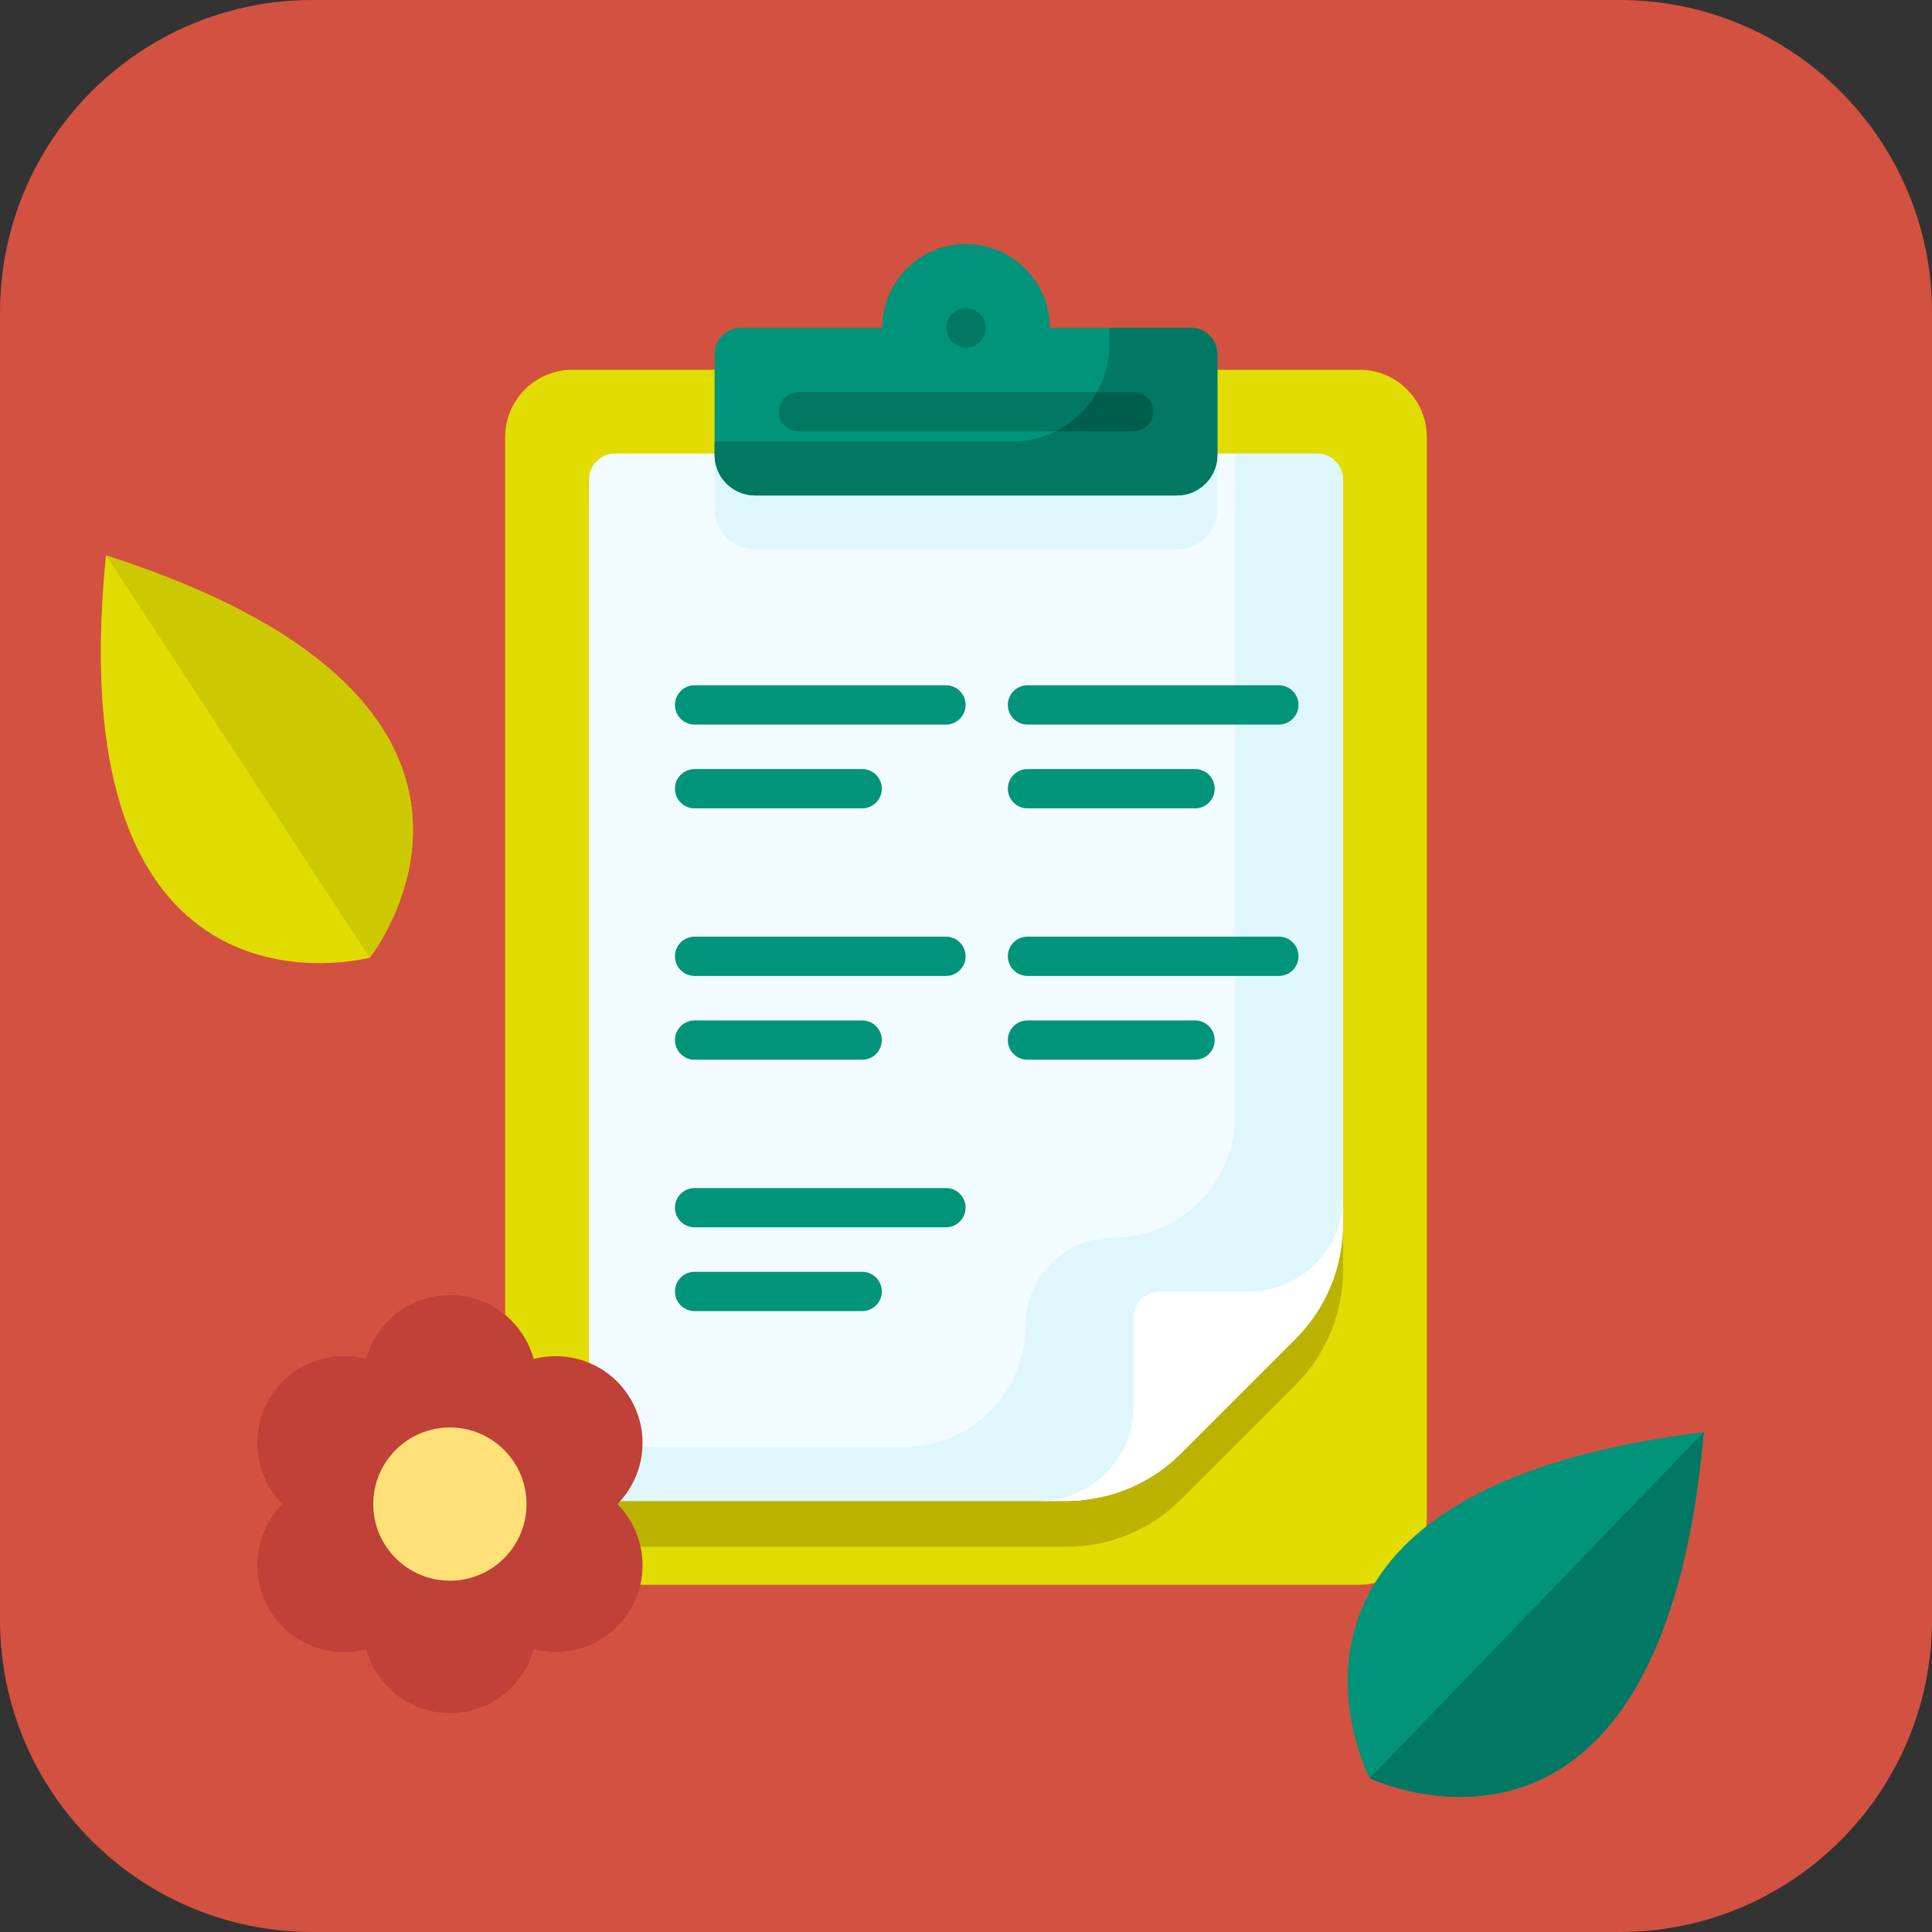
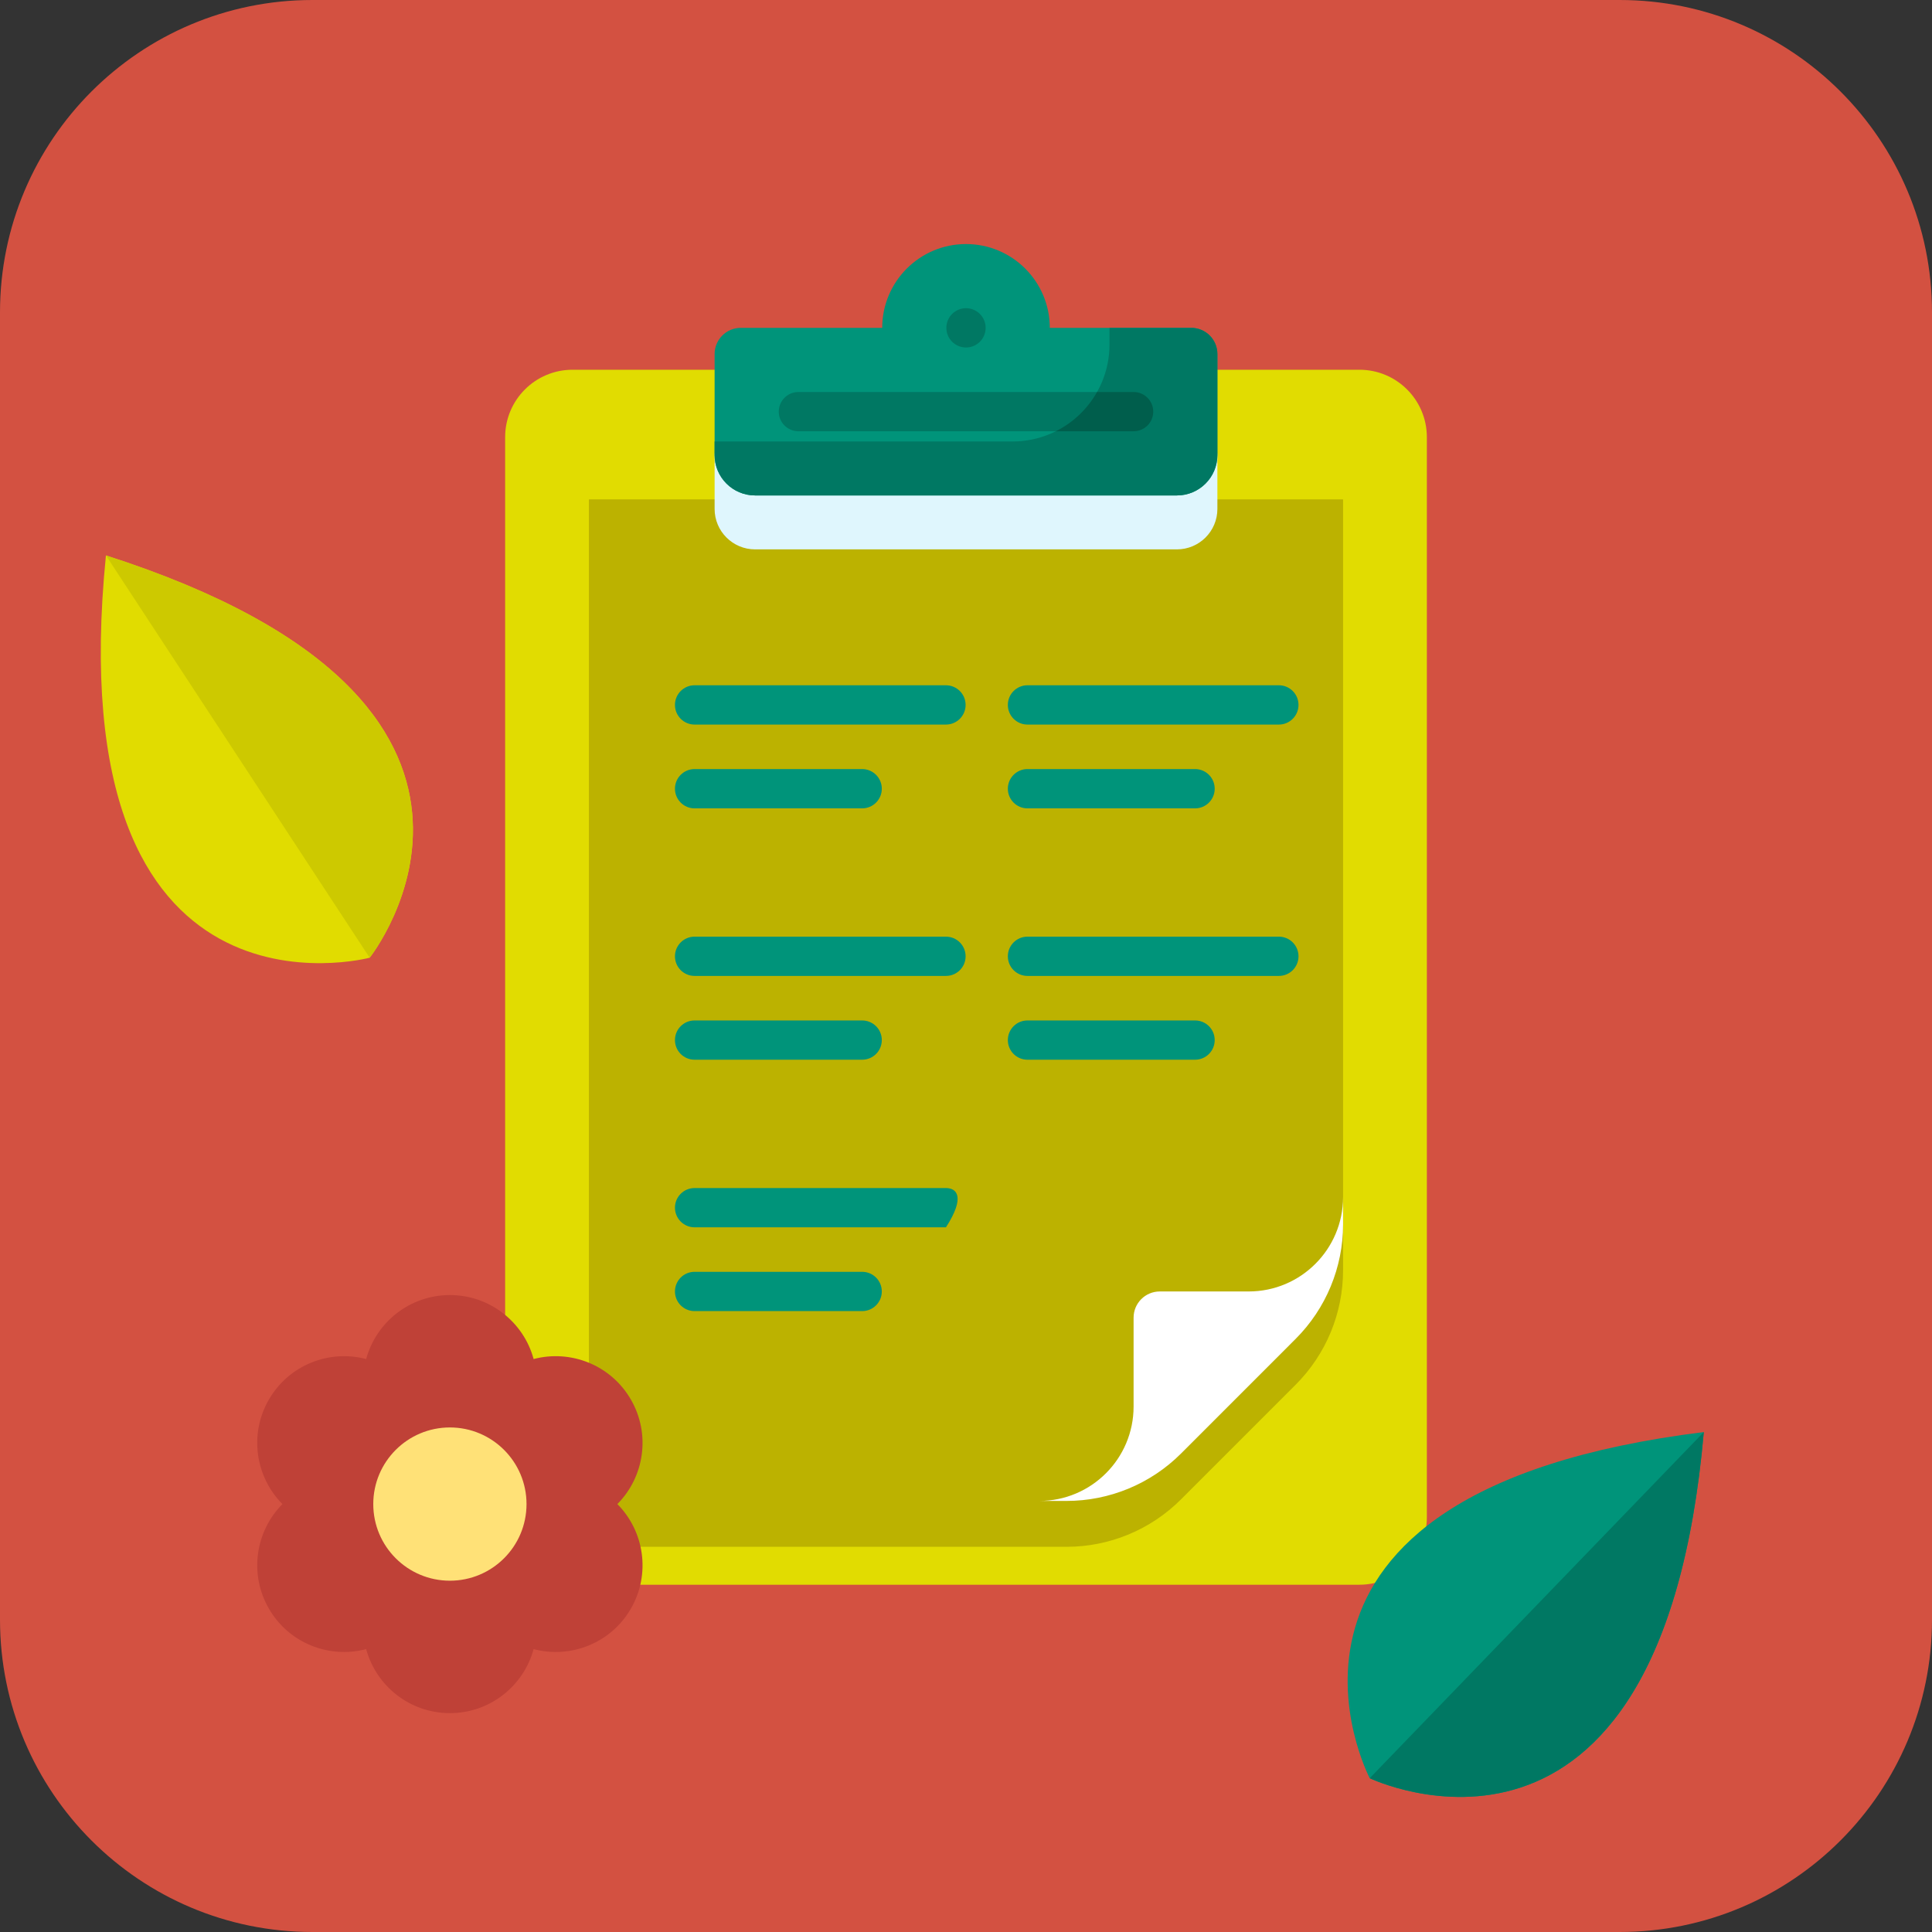
<svg xmlns="http://www.w3.org/2000/svg" width="108px" height="108px" viewBox="0 0 59 59" version="1.1">
  <rect x="0" y="0" width="59" height="59" fill="#333333" stroke="none" />
  <title>16C38DF7-D855-4435-80D7-C2B754F2F8C3</title>
  <g id="Desktop" stroke="none" stroke-width="1" fill="none" fill-rule="evenodd">
    <g id="Fiche-produit" transform="translate(-185, -2397)">
      <g id="catalogue-liste-thématiques" transform="translate(185, 2397)">
        <path d="M49.46,59 L9.54,59 C4.271,59 0,54.729 0,49.46 L0,9.54 C0,4.271 4.271,0 9.54,0 L49.46,0 C54.729,0 59,4.271 59,9.54 L59,49.46 C59,54.729 54.729,59 49.46,59" id="Fill-1" fill="#D35141" />
        <path d="M41.514,48.395 L17.486,48.395 C16.348,48.395 15.426,47.473 15.426,46.336 L15.426,13.351 C15.426,12.213 16.348,11.291 17.486,11.291 L41.514,11.291 C42.652,11.291 43.574,12.213 43.574,13.351 L43.574,46.336 C43.574,47.473 42.652,48.395 41.514,48.395" id="Fill-3" fill="#E1DC01" />
        <path d="M17.985,15.251 L17.985,46.41 C17.985,46.867 18.355,47.237 18.812,47.237 L32.571,47.237 C33.881,47.237 35.139,46.716 36.065,45.789 L39.567,42.287 C40.494,41.36 41.015,40.103 41.015,38.792 L41.015,15.251 L17.985,15.251 Z" id="Fill-5" fill="#BCB200" />
-         <path d="M17.985,14.65 L17.985,45.037 C17.985,45.478 18.343,45.836 18.785,45.836 L32.571,45.836 C33.881,45.836 34.027,45.316 34.954,44.389 L38.456,40.887 C39.383,39.96 41.015,38.703 41.015,37.392 L41.015,14.65 C41.015,14.208 40.657,13.85 40.215,13.85 L18.785,13.85 C18.343,13.85 17.985,14.208 17.985,14.65" id="Fill-7" fill="#F2FBFF" />
        <path d="M21.823,13.85 L21.823,15.541 C21.823,16.224 22.377,16.777 23.059,16.777 L35.941,16.777 C36.623,16.777 37.177,16.224 37.177,15.541 L37.177,13.85 L21.823,13.85 Z" id="Fill-9" fill="#DFF6FD" />
-         <path d="M37.72,13.85 L37.72,34.07 C37.72,36.125 36.054,37.792 33.998,37.792 C32.52,37.792 31.323,38.989 31.323,40.467 C31.323,42.523 29.656,44.189 27.601,44.189 L17.985,44.189 L17.985,45.037 C17.985,45.478 18.343,45.837 18.785,45.837 L32.57,45.837 C33.881,45.837 34.027,45.316 34.954,44.389 L38.456,40.887 C39.383,39.96 41.015,38.703 41.015,37.392 L41.015,14.65 C41.015,14.208 40.657,13.85 40.215,13.85 L37.72,13.85 Z" id="Fill-11" fill="#DFF6FD" />
        <path d="M21.211,22.127 L28.888,22.127 C29.219,22.127 29.488,21.858 29.488,21.527 C29.488,21.196 29.219,20.927 28.888,20.927 L21.211,20.927 C20.88,20.927 20.612,21.196 20.612,21.527 C20.612,21.858 20.88,22.127 21.211,22.127" id="Fill-13" fill="#00947A" />
        <path d="M21.211,24.686 L26.329,24.686 C26.66,24.686 26.929,24.417 26.929,24.086 C26.929,23.755 26.66,23.486 26.329,23.486 L21.211,23.486 C20.88,23.486 20.612,23.755 20.612,24.086 C20.612,24.417 20.88,24.686 21.211,24.686" id="Fill-15" fill="#00947A" />
        <path d="M21.211,32.362 L26.329,32.362 C26.66,32.362 26.929,32.094 26.929,31.762 C26.929,31.431 26.66,31.163 26.329,31.163 L21.211,31.163 C20.88,31.163 20.612,31.431 20.612,31.762 C20.612,32.094 20.88,32.362 21.211,32.362" id="Fill-17" fill="#00947A" />
        <path d="M28.888,28.604 L21.211,28.604 C20.88,28.604 20.612,28.872 20.612,29.204 C20.612,29.535 20.88,29.803 21.211,29.803 L28.888,29.803 C29.219,29.803 29.488,29.535 29.488,29.204 C29.488,28.872 29.219,28.604 28.888,28.604" id="Fill-19" fill="#00947A" />
        <path d="M26.329,38.839 L22.306,38.839 L21.211,38.839 C20.88,38.839 20.612,39.108 20.612,39.439 C20.612,39.77 20.88,40.039 21.211,40.039 L21.789,40.039 L26.329,40.039 C26.66,40.039 26.929,39.77 26.929,39.439 C26.929,39.108 26.66,38.839 26.329,38.839" id="Fill-21" fill="#00947A" />
-         <path d="M28.888,36.281 L27.424,36.281 L21.211,36.281 C20.88,36.281 20.612,36.549 20.612,36.88 C20.612,37.211 20.88,37.48 21.211,37.48 L25.923,37.48 L28.888,37.48 C29.219,37.48 29.488,37.211 29.488,36.88 C29.488,36.549 29.219,36.281 28.888,36.281" id="Fill-23" fill="#00947A" />
+         <path d="M28.888,36.281 L27.424,36.281 L21.211,36.281 C20.88,36.281 20.612,36.549 20.612,36.88 C20.612,37.211 20.88,37.48 21.211,37.48 L25.923,37.48 L28.888,37.48 C29.488,36.549 29.219,36.281 28.888,36.281" id="Fill-23" fill="#00947A" />
        <path d="M31.377,22.127 L39.054,22.127 C39.386,22.127 39.654,21.858 39.654,21.527 C39.654,21.196 39.386,20.927 39.054,20.927 L31.377,20.927 C31.046,20.927 30.778,21.196 30.778,21.527 C30.778,21.858 31.046,22.127 31.377,22.127" id="Fill-25" fill="#00947A" />
        <path d="M31.377,24.686 L36.495,24.686 C36.827,24.686 37.095,24.417 37.095,24.086 C37.095,23.755 36.827,23.486 36.495,23.486 L31.377,23.486 C31.046,23.486 30.778,23.755 30.778,24.086 C30.778,24.417 31.046,24.686 31.377,24.686" id="Fill-27" fill="#00947A" />
        <path d="M31.377,32.362 L36.495,32.362 C36.827,32.362 37.095,32.094 37.095,31.762 C37.095,31.431 36.827,31.163 36.495,31.163 L31.377,31.163 C31.046,31.163 30.778,31.431 30.778,31.762 C30.778,32.094 31.046,32.362 31.377,32.362" id="Fill-29" fill="#00947A" />
        <path d="M39.054,28.604 L31.377,28.604 C31.046,28.604 30.778,28.872 30.778,29.204 C30.778,29.535 31.046,29.803 31.377,29.803 L39.054,29.803 C39.386,29.803 39.654,29.535 39.654,29.204 C39.654,28.872 39.386,28.604 39.054,28.604" id="Fill-31" fill="#00947A" />
        <path d="M32.059,10.012 C32.059,8.599 30.913,7.453 29.5,7.453 C28.087,7.453 26.941,8.599 26.941,10.012 L22.623,10.012 C22.181,10.012 21.823,10.37 21.823,10.812 L21.823,13.894 C21.823,14.577 22.377,15.13 23.059,15.13 L35.941,15.13 C36.624,15.13 37.177,14.577 37.177,13.894 L37.177,10.812 C37.177,10.37 36.819,10.012 36.377,10.012 L32.059,10.012 Z" id="Fill-33" fill="#00947A" />
        <path d="M33.882,10.012 L33.882,10.52 C33.882,12.156 32.555,13.482 30.919,13.482 L21.823,13.482 L21.823,13.894 C21.823,14.577 22.377,15.13 23.059,15.13 L35.941,15.13 C36.623,15.13 37.177,14.577 37.177,13.894 L37.177,10.812 C37.177,10.37 36.819,10.012 36.377,10.012 L33.882,10.012 Z" id="Fill-35" fill="#007863" />
        <path d="M34.618,40.239 C34.618,39.797 34.976,39.439 35.418,39.439 L38.132,39.439 C39.724,39.439 41.015,38.148 41.015,36.556 L41.015,37.392 C41.015,38.703 40.494,39.96 39.567,40.887 L36.066,44.389 C35.139,45.316 33.881,45.836 32.571,45.836 L31.735,45.836 C33.327,45.836 34.618,44.545 34.618,42.953 L34.618,40.239 Z" id="Fill-37" fill="#FFFFFF" />
        <path d="M34.618,13.17 L24.382,13.17 C24.051,13.17 23.782,12.902 23.782,12.571 C23.782,12.239 24.051,11.971 24.382,11.971 L34.618,11.971 C34.949,11.971 35.218,12.239 35.218,12.571 C35.218,12.902 34.949,13.17 34.618,13.17" id="Fill-39" fill="#007863" />
        <path d="M34.618,11.971 L33.502,11.971 C33.212,12.486 32.773,12.905 32.243,13.17 L34.618,13.17 C34.949,13.17 35.218,12.902 35.218,12.571 C35.218,12.239 34.949,11.971 34.618,11.971" id="Fill-41" fill="#005E4C" />
        <path d="M29.5,9.412 C29.831,9.412 30.1,9.681 30.1,10.012 C30.1,10.343 29.831,10.612 29.5,10.612 C29.169,10.612 28.9,10.343 28.9,10.012 C28.9,9.681 29.169,9.412 29.5,9.412" id="Fill-43" fill="#007863" />
        <path d="M3.235,16.962 C17.43,21.514 11.289,29.247 11.289,29.247 C11.289,29.247 1.749,31.795 3.235,16.962" id="Fill-45" fill="#E1DC00" />
        <path d="M3.235,16.962 L11.289,29.247 C11.289,29.247 17.43,21.514 3.235,16.962" id="Fill-47" fill="#CDC900" />
        <path d="M52.031,43.733 C50.728,58.583 41.829,54.303 41.829,54.303 C41.829,54.303 37.236,45.562 52.031,43.733" id="Fill-49" fill="#00947A" />
        <path d="M52.031,43.733 L41.829,54.303 C41.829,54.303 50.728,58.583 52.031,43.733" id="Fill-51" fill="#007863" />
        <path d="M19.267,42.741 C18.656,41.682 17.424,41.205 16.296,41.503 C15.991,40.377 14.962,39.549 13.739,39.549 C12.516,39.549 11.488,40.377 11.182,41.503 C10.054,41.205 8.822,41.682 8.211,42.741 C7.599,43.8 7.803,45.105 8.625,45.932 C7.803,46.76 7.599,48.065 8.211,49.124 C8.822,50.183 10.054,50.66 11.182,50.361 C11.488,51.487 12.516,52.316 13.739,52.316 C14.962,52.316 15.99,51.487 16.296,50.361 C17.424,50.66 18.656,50.183 19.267,49.124 C19.878,48.065 19.675,46.76 18.853,45.932 C19.675,45.105 19.878,43.8 19.267,42.741" id="Fill-53" fill="#BF4137" />
        <path d="M13.739,43.592 C15.031,43.592 16.079,44.64 16.079,45.932 C16.079,47.225 15.031,48.272 13.739,48.272 C12.447,48.272 11.399,47.225 11.399,45.932 C11.399,44.64 12.447,43.592 13.739,43.592" id="Fill-55" fill="#FFE177" />
      </g>
    </g>
  </g>
</svg>